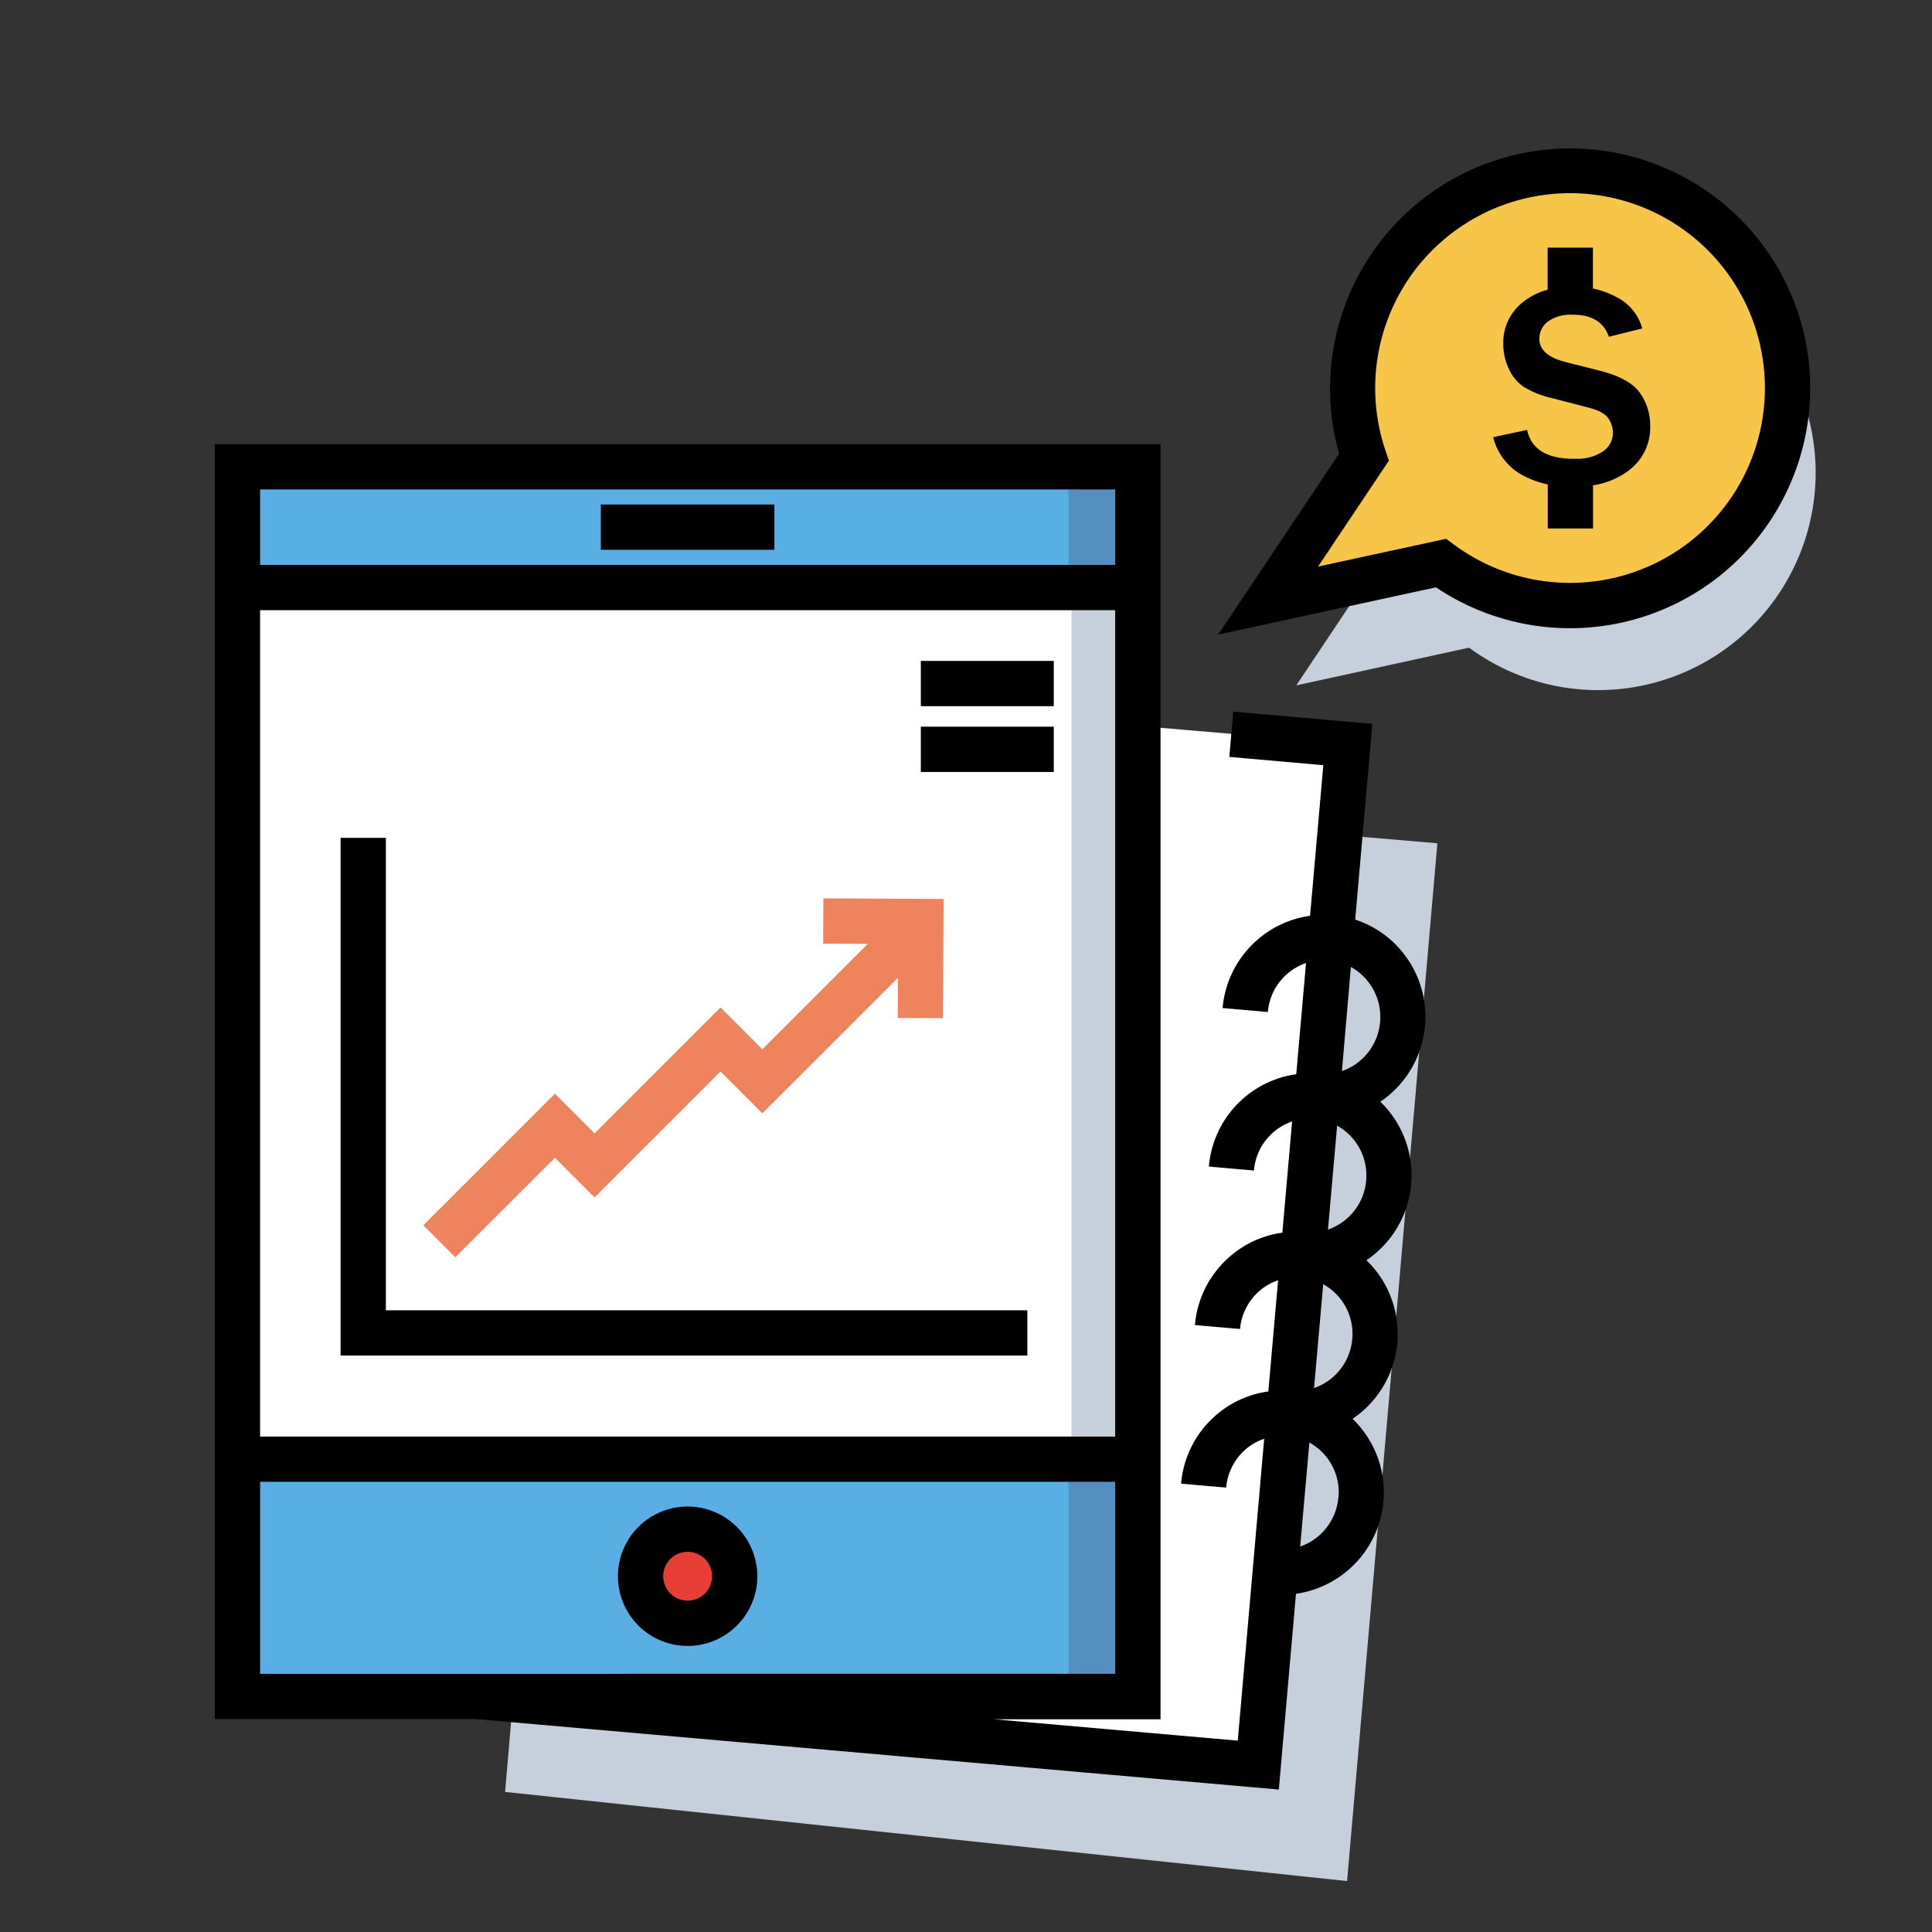
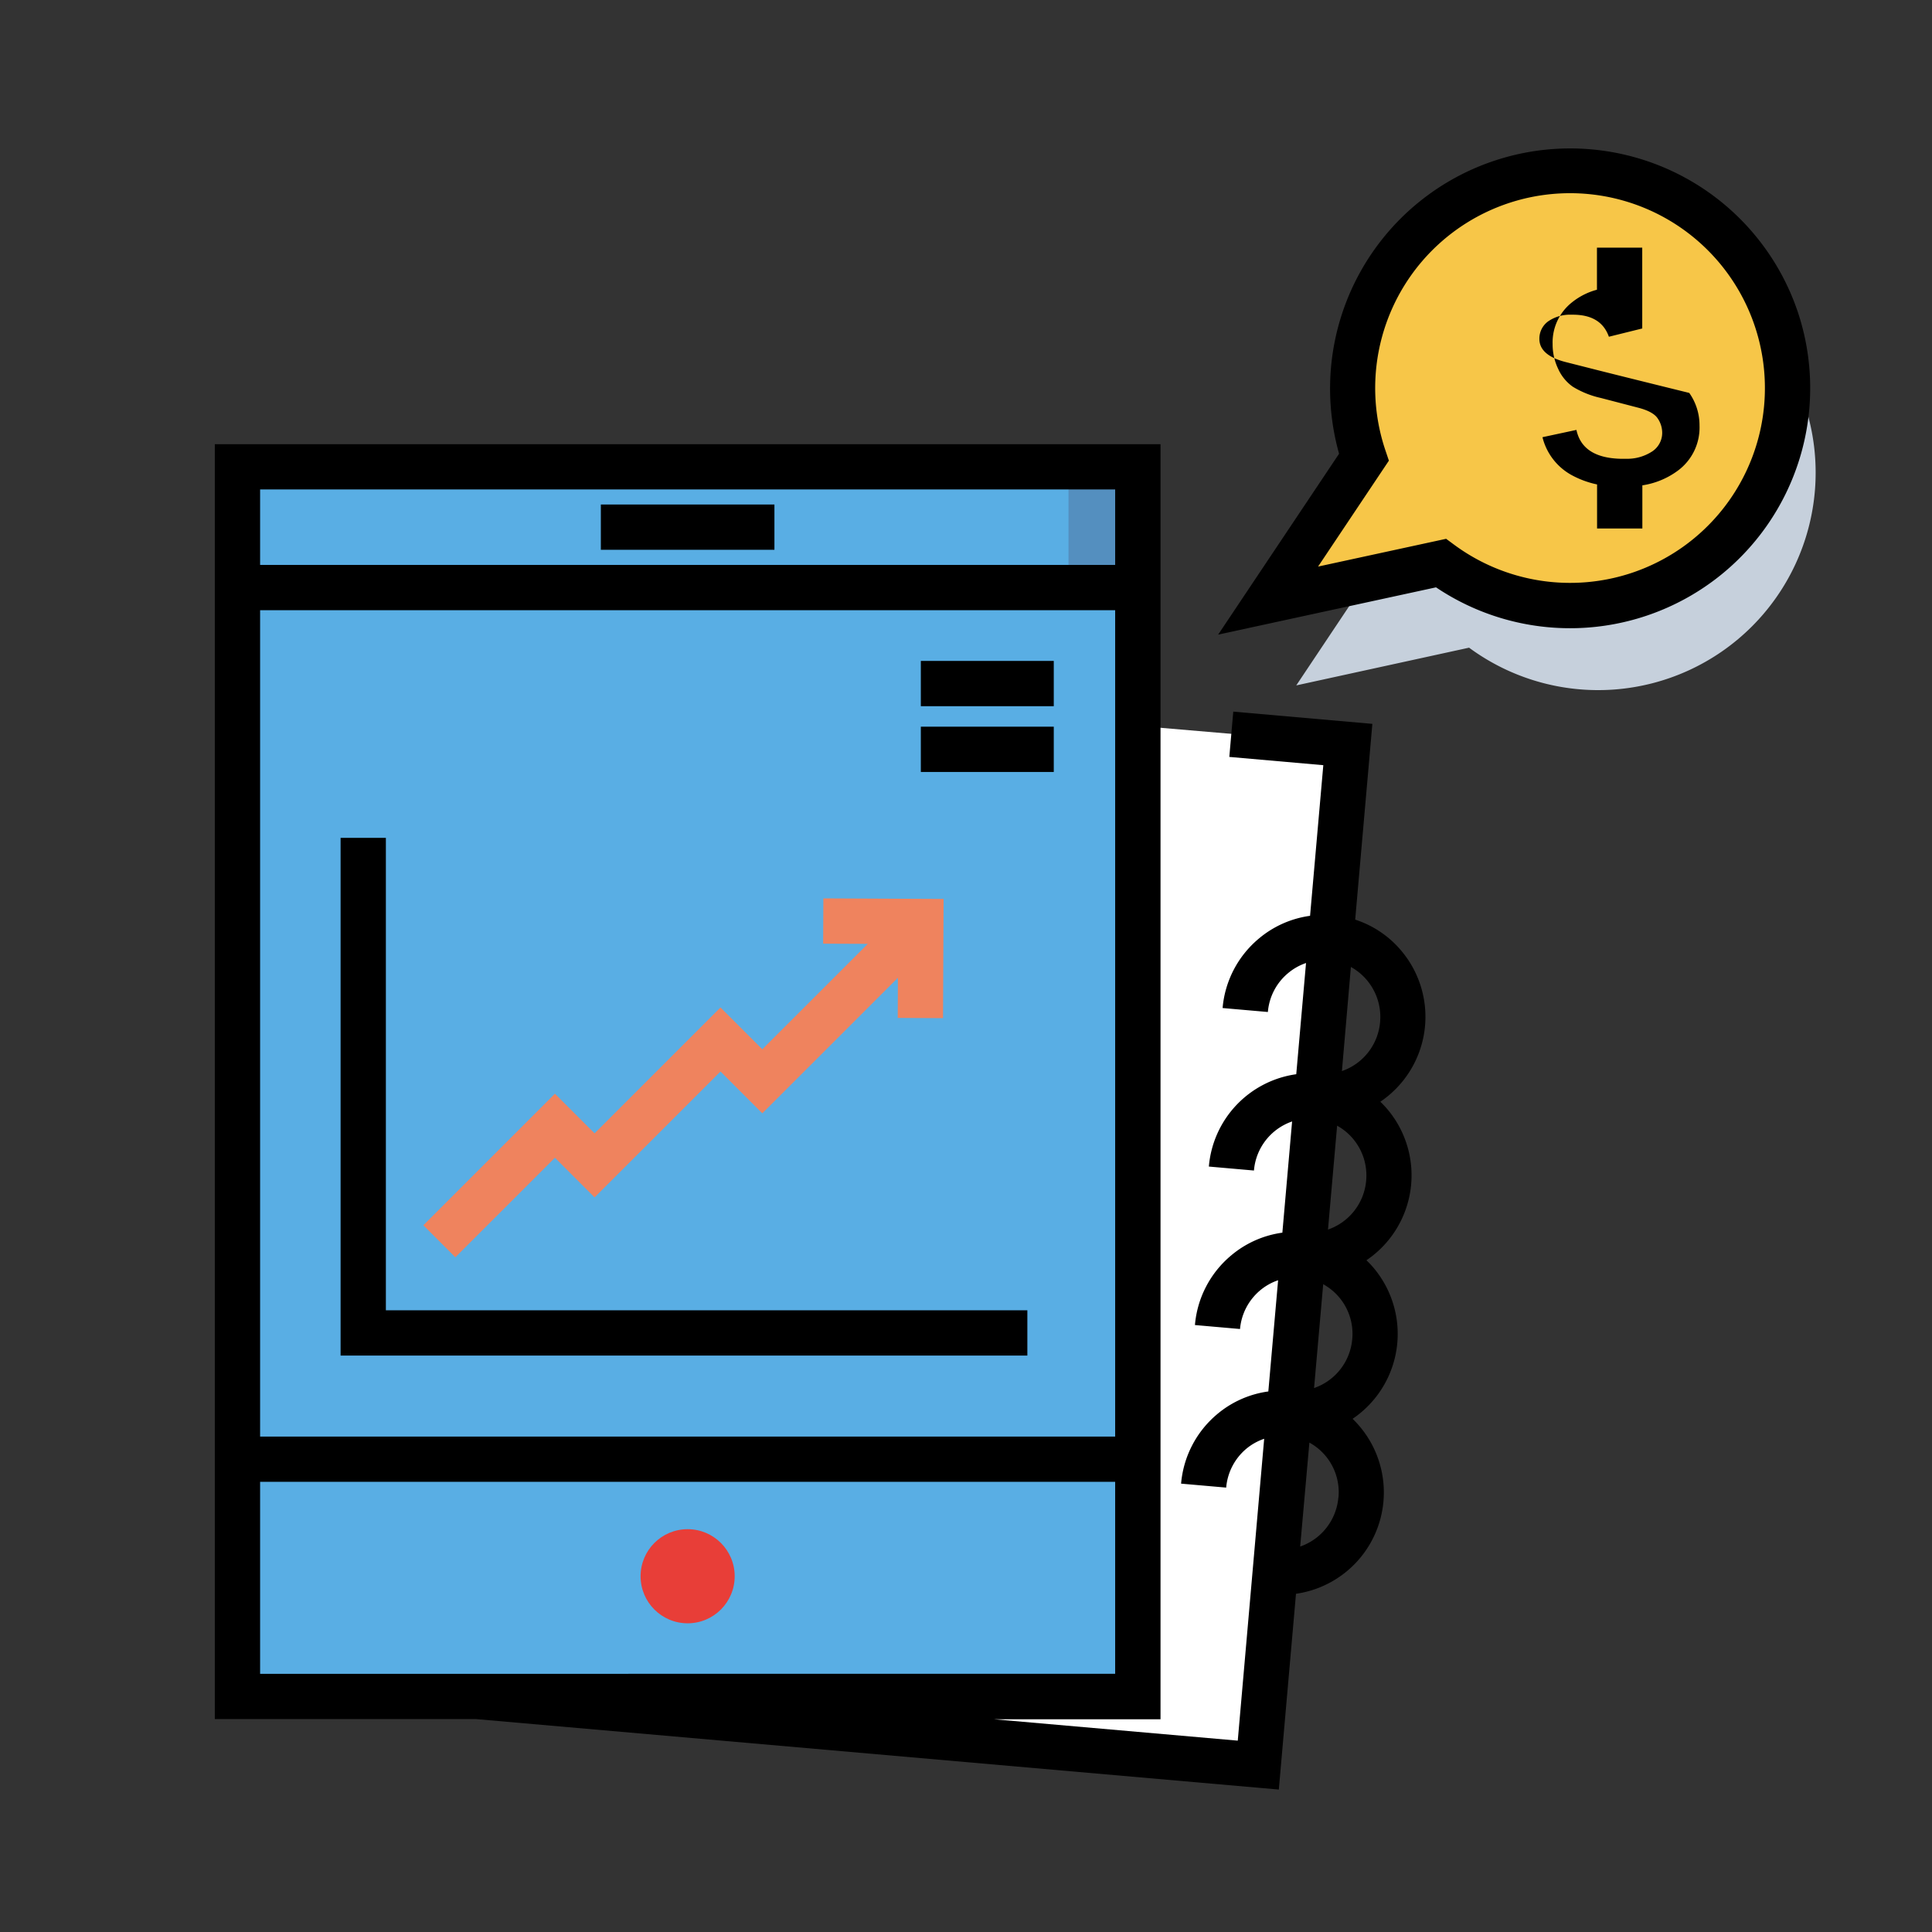
<svg xmlns="http://www.w3.org/2000/svg" id="artwork" viewBox="0 0 512 512">
  <rect x="0" y="0" width="512" height="512" fill="#333333" stroke="none" />
  <title>Finance</title>
  <g id="Finance">
    <path d="M389.32,171.64a57.64,57.64,0,1,0-20.42-28l-25.38,38Z" style="fill:#c6d0dc" />
-     <polygon points="356.99 498.5 133.86 474.88 156.94 204.38 380.92 223.48 356.99 498.5" style="fill:#c6d0dc" />
    <rect x="184.91" y="189.75" width="161" height="271.48" transform="translate(28.62 -21.38) rotate(4.88)" style="fill:#fff" />
    <rect x="62.93" y="123.72" width="238.6" height="325.85" style="fill:#59aee4" />
-     <rect x="62.93" y="155.89" width="238.6" height="232.51" style="fill:#fff" />
    <circle cx="182.23" cy="417.72" r="12.47" style="fill:#e83e38" />
-     <rect x="283.17" y="386.7" width="18.35" height="62.87" style="fill:#548fbf" />
    <rect x="283.17" y="124.26" width="18.35" height="31.44" style="fill:#548fbf" />
-     <rect x="283.96" y="155.89" width="18.35" height="230.8" style="fill:#c6d0dc" />
    <path d="M381.86,148.89a57.65,57.65,0,1,0-20.41-28l-25.39,38Z" style="fill:#f7c648" />
    <polygon points="218.2 238.08 218.14 250.08 229.97 250.13 202.02 278.07 190.94 266.99 157.57 300.35 147.06 289.84 112.19 324.71 120.67 333.19 147.06 306.81 157.57 317.32 190.94 283.96 202.02 295.04 237.96 259.11 237.91 269.76 249.91 269.82 250.06 238.23 218.2 238.08" style="fill:#ef835e" />
    <polygon points="102.26 222.04 90.26 222.04 90.26 359.24 272.26 359.24 272.26 347.24 102.26 347.24 102.26 222.04" />
    <rect x="244.03" y="175.15" width="35.23" height="12" />
    <rect x="244.03" y="192.58" width="35.23" height="12" />
-     <path d="M182.23,399.25a18.47,18.47,0,1,0,18.47,18.47A18.49,18.49,0,0,0,182.23,399.25Zm0,24.94a6.47,6.47,0,1,1,6.47-6.47A6.47,6.47,0,0,1,182.23,424.19Z" />
    <rect x="159.23" y="133.7" width="46" height="12" />
    <path d="M476.41,82.59a63.64,63.64,0,0,0-121.54,37.65l-32.05,47.94,57.74-12.53a63.64,63.64,0,0,0,95.85-73.06Zm-43.89,69.2a51.72,51.72,0,0,1-47.1-7.39l-2.18-1.61-33.94,7.36,18.77-28.07-.94-2.79a51.64,51.64,0,1,1,65.39,32.5Z" />
-     <path d="M423.88,98.22,415.12,96q-7.17-1.77-7.17-6.19a5.65,5.65,0,0,1,2.28-4.61,10.18,10.18,0,0,1,6.24-1.8h.59q7.29.09,9.31,5.84l8.84-2.19a13.12,13.12,0,0,0-6.66-8.23,22.38,22.38,0,0,0-6.41-2.35V65.63h-12V76.78a17.88,17.88,0,0,0-6.61,3.34,13.54,13.54,0,0,0-5.14,11.08,15,15,0,0,0,1.46,6.53,11.61,11.61,0,0,0,3.87,4.74,24.25,24.25,0,0,0,7.47,3l9.86,2.57c2.64.68,4.37,1.62,5.17,2.82a6.78,6.78,0,0,1,1.21,3.9,5.89,5.89,0,0,1-2.66,4.88,12.07,12.07,0,0,1-6.89,1.94h-1.53q-10.08-.28-11.65-7.65l-9,1.93a15.76,15.76,0,0,0,7.65,10,24.63,24.63,0,0,0,6.82,2.52v11.67h12V128.62a21.07,21.07,0,0,0,9.43-3.91,14.21,14.21,0,0,0,5.72-11.95,14.83,14.83,0,0,0-2.72-8.63Q431.86,100.23,423.88,98.22Z" />
+     <path d="M423.88,98.22,415.12,96q-7.17-1.77-7.17-6.19a5.65,5.65,0,0,1,2.28-4.61,10.18,10.18,0,0,1,6.24-1.8h.59q7.29.09,9.31,5.84l8.84-2.19V65.63h-12V76.78a17.88,17.88,0,0,0-6.61,3.34,13.54,13.54,0,0,0-5.14,11.08,15,15,0,0,0,1.46,6.53,11.61,11.61,0,0,0,3.87,4.74,24.25,24.25,0,0,0,7.47,3l9.86,2.57c2.64.68,4.37,1.62,5.17,2.82a6.78,6.78,0,0,1,1.21,3.9,5.89,5.89,0,0,1-2.66,4.88,12.07,12.07,0,0,1-6.89,1.94h-1.53q-10.08-.28-11.65-7.65l-9,1.93a15.76,15.76,0,0,0,7.65,10,24.63,24.63,0,0,0,6.82,2.52v11.67h12V128.62a21.07,21.07,0,0,0,9.43-3.91,14.21,14.21,0,0,0,5.72-11.95,14.83,14.83,0,0,0-2.72-8.63Q431.86,100.23,423.88,98.22Z" />
    <path d="M359.14,243.71l4.55-51.88-36.86-3.24-1.05,12,24.91,2.19-3.51,39.92a26.73,26.73,0,0,0-13.65,6.1A27,27,0,0,0,324,267.14l12,1.05a15,15,0,0,1,5.31-10.26,14.81,14.81,0,0,1,4.8-2.72l-2.59,29.47a27,27,0,0,0-23.16,24.47l11.95,1.05a15.06,15.06,0,0,1,10.11-13l-2.58,29.47a26.65,26.65,0,0,0-13.65,6.1,27,27,0,0,0-9.52,18.38l11.95,1.05A15.07,15.07,0,0,1,333.9,342a14.75,14.75,0,0,1,4.81-2.72l-2.59,29.47a26.65,26.65,0,0,0-13.65,6.1A27,27,0,0,0,313,393.18l11.95,1.05A15.11,15.11,0,0,1,330.21,384a14.93,14.93,0,0,1,4.81-2.71l-7,80-64.67-5.67h44.2V117.72H56.93V455.57h69.16L338.9,474.25l4.55-51.88a27.13,27.13,0,0,0,15-46.37,27.16,27.16,0,0,0,5.67-39.88,26.81,26.81,0,0,0-2-2.14,27.16,27.16,0,0,0,5.68-39.87,25.31,25.31,0,0,0-2-2.14,27.16,27.16,0,0,0,5.68-39.87A26.69,26.69,0,0,0,359.14,243.71Zm-290.21-114h226.6v20H68.93Zm0,32h226.6v219H68.93Zm0,281.87V392.7h226.6v50.87Zm285.75-46.73a15.13,15.13,0,0,1-10.12,13L347,382.3a15,15,0,0,1,7.71,14.54Zm3.68-42a15.09,15.09,0,0,1-10.12,13l2.42-27.52a15,15,0,0,1,7.7,14.54Zm3.69-42a15.11,15.11,0,0,1-10.12,13l2.42-27.53a14.93,14.93,0,0,1,4.26,3.52A15.08,15.08,0,0,1,362.05,312.82Zm3.69-42a15.11,15.11,0,0,1-10.12,13L358,256.26a14.89,14.89,0,0,1,4.26,3.51A15.1,15.1,0,0,1,365.74,270.8Z" />
  </g>
</svg>